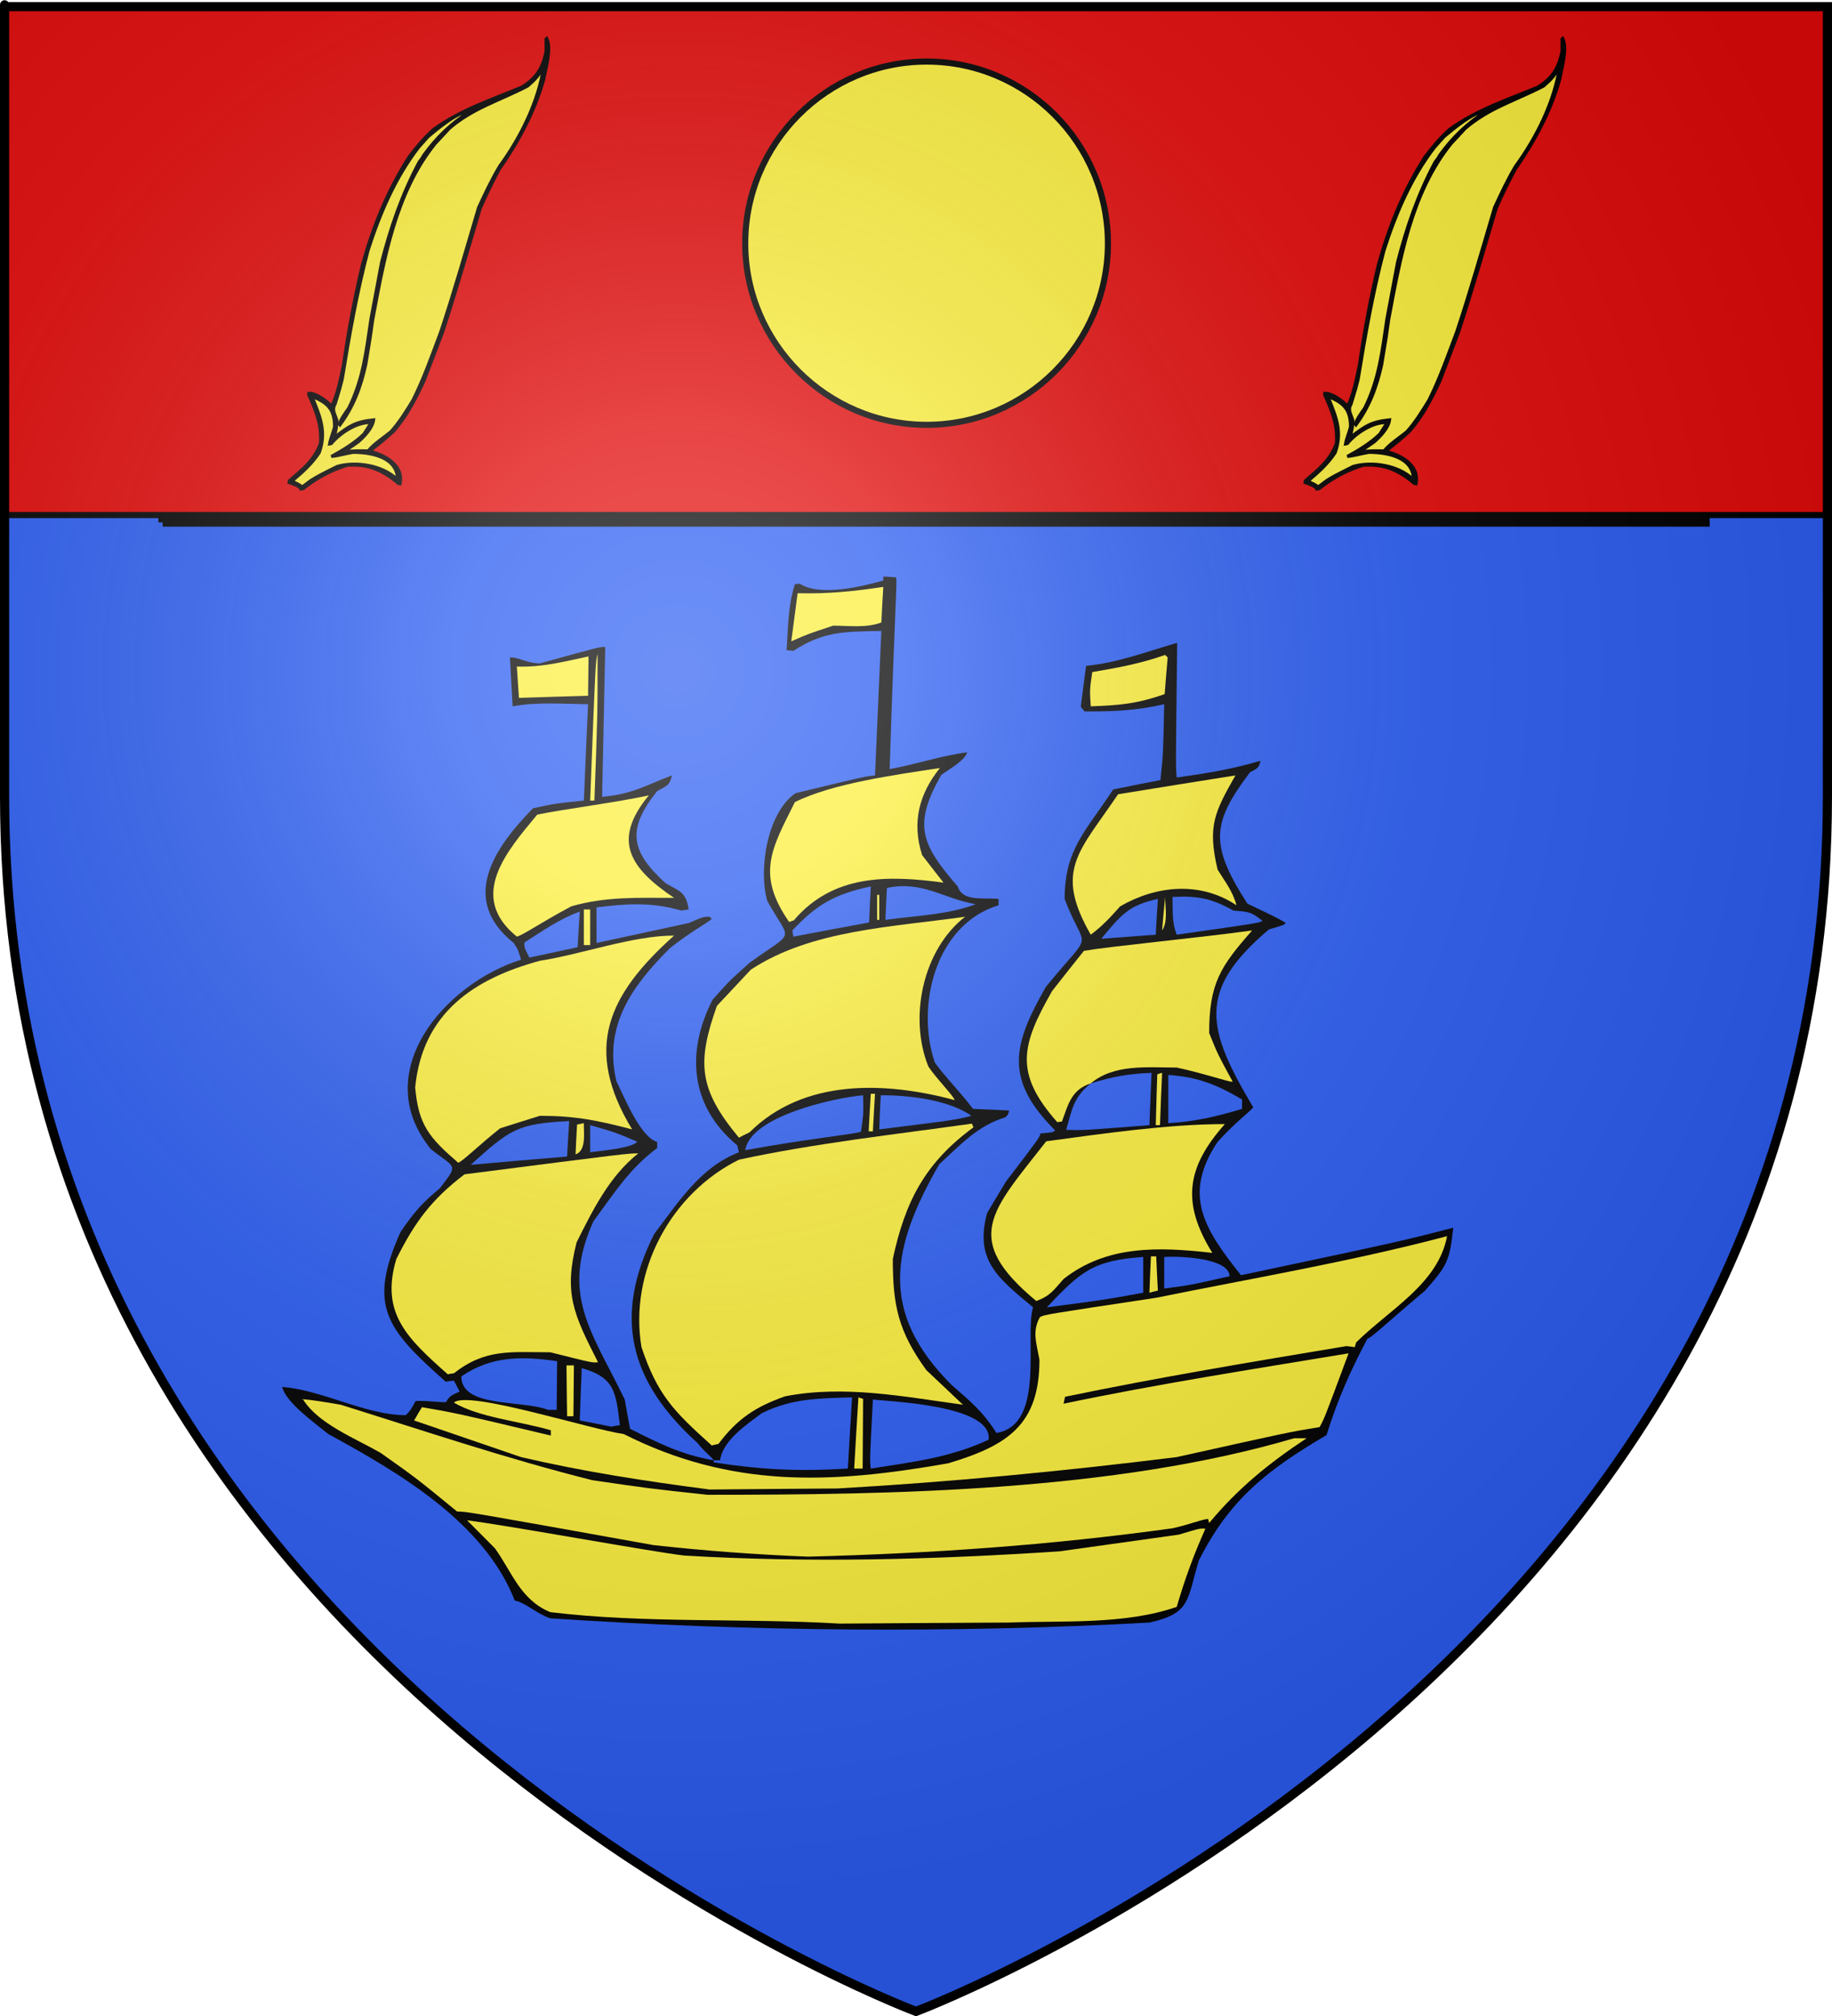
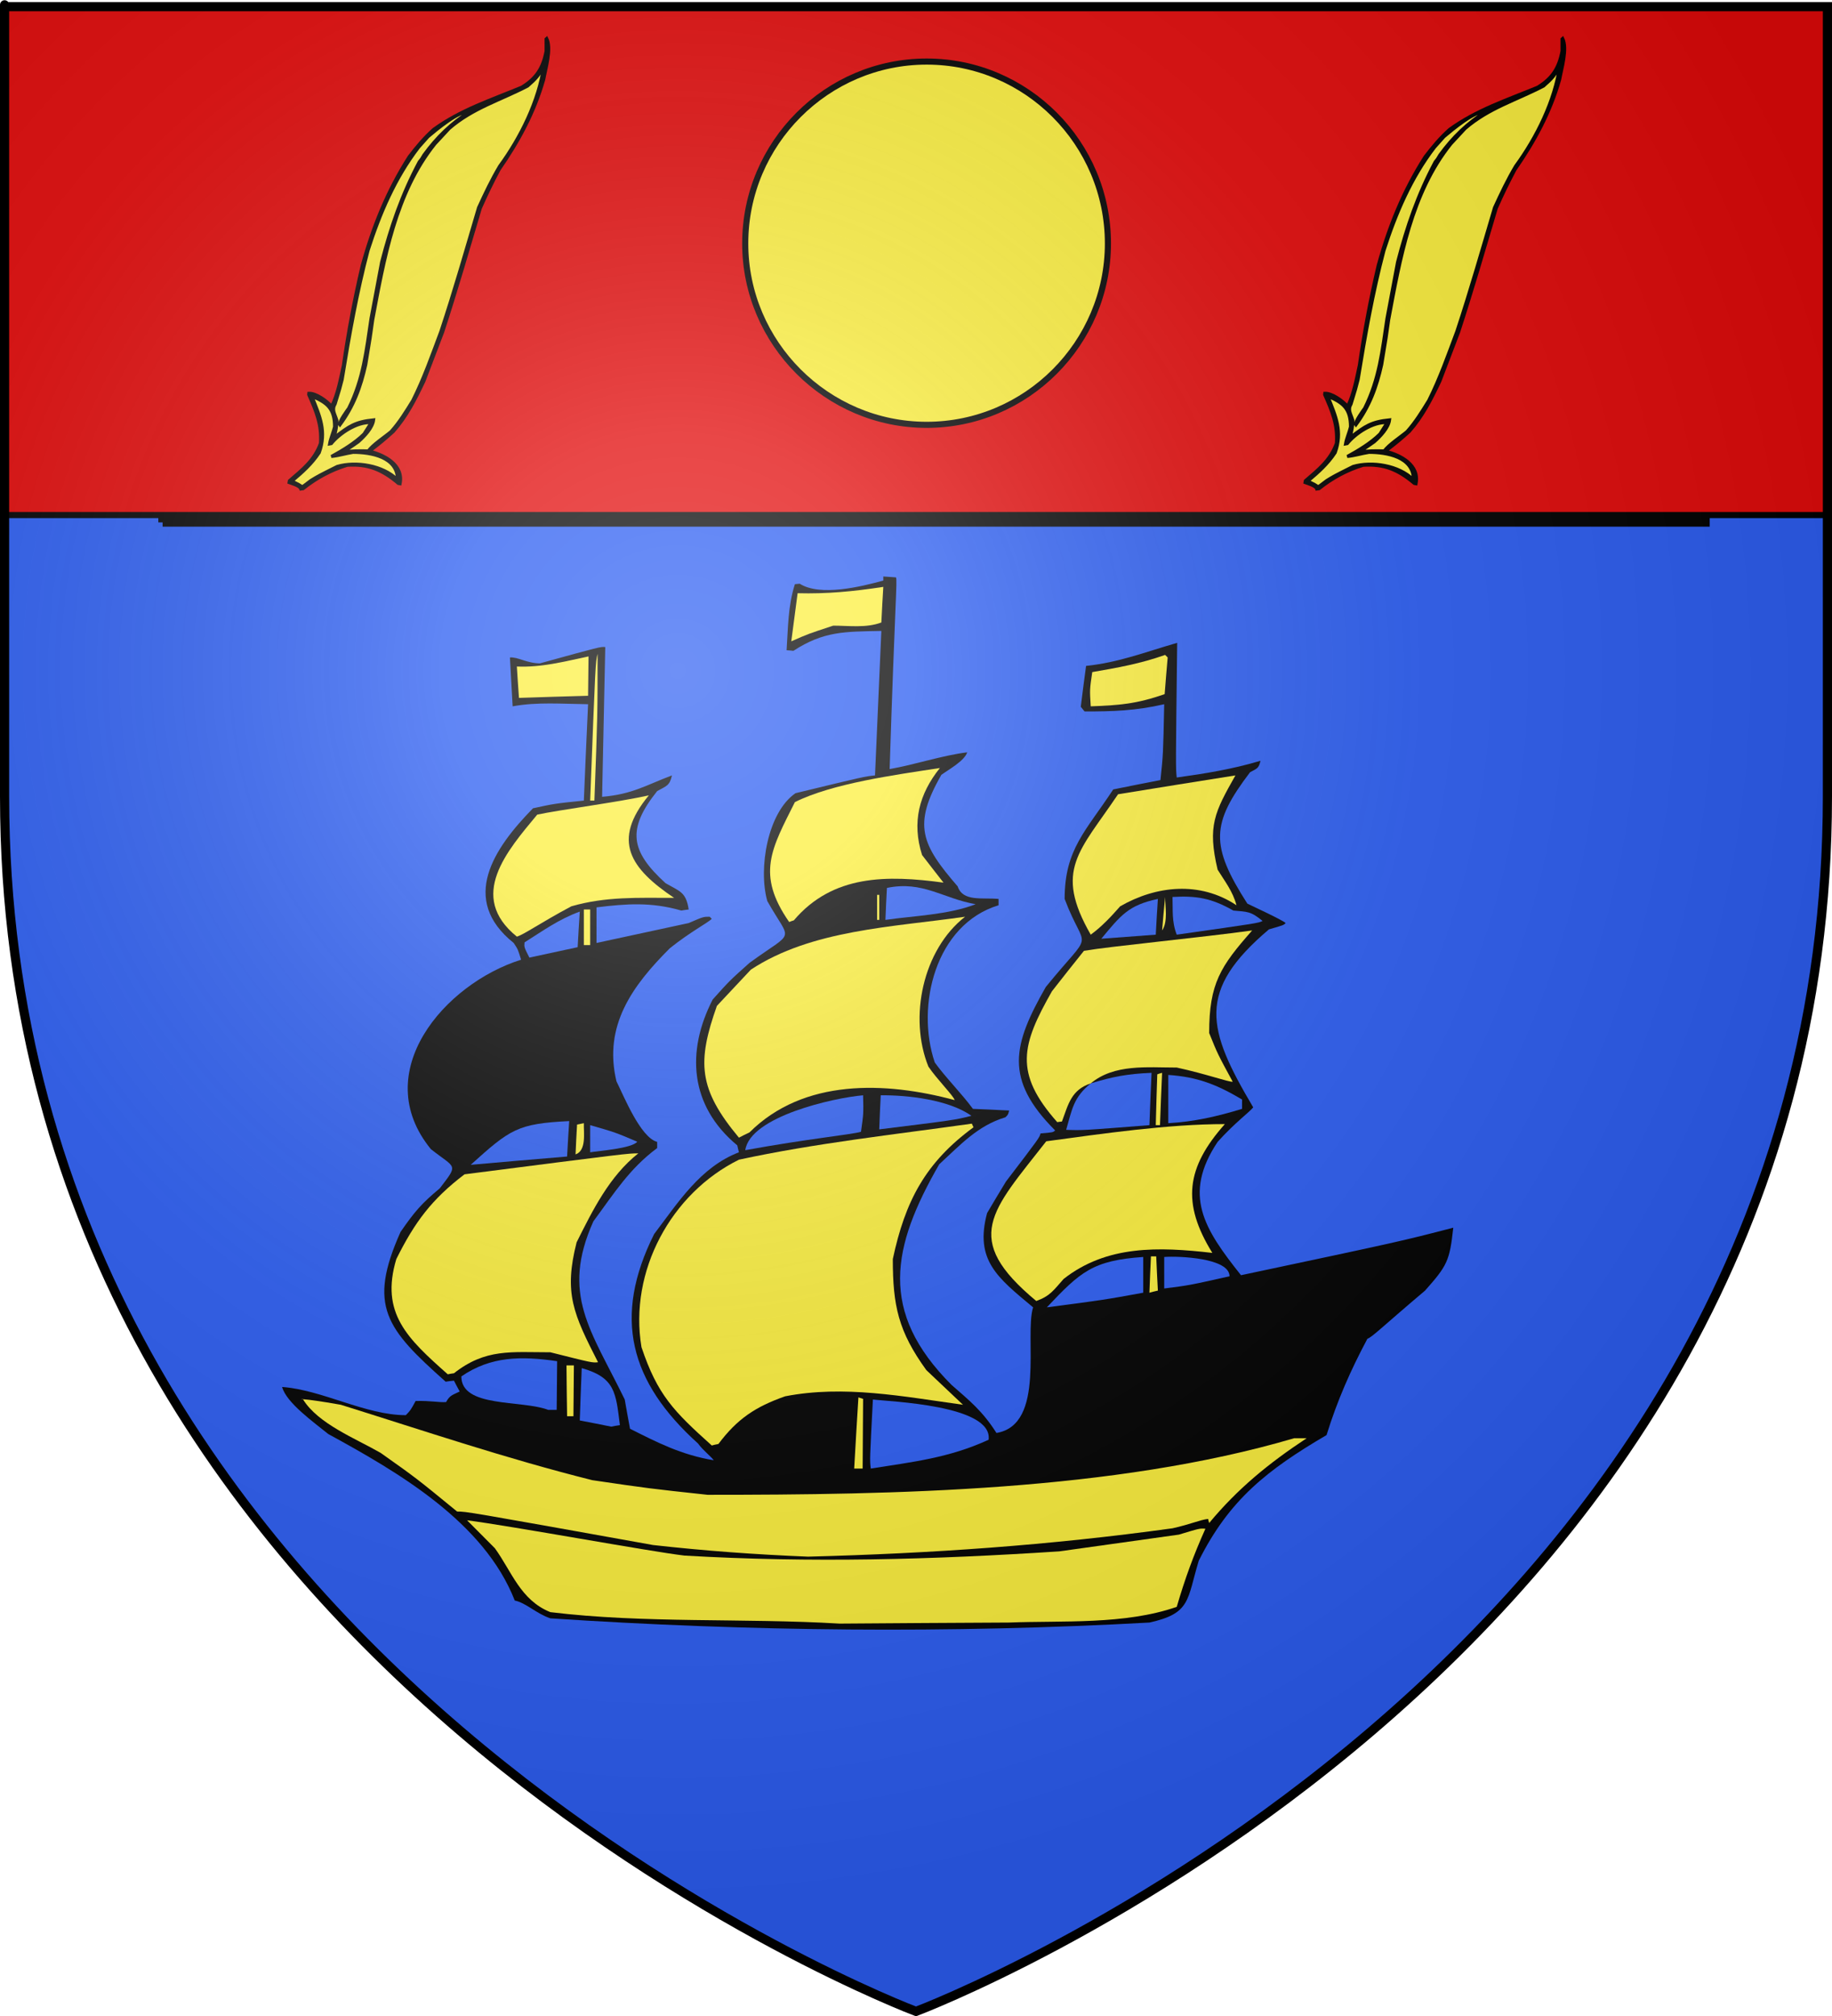
<svg xmlns="http://www.w3.org/2000/svg" xmlns:ns1="http://sodipodi.sourceforge.net/DTD/sodipodi-0.dtd" xmlns:ns2="http://www.inkscape.org/namespaces/inkscape" xmlns:xlink="http://www.w3.org/1999/xlink" height="660" width="600" version="1.0" id="svg2" ns1:version="0.32" ns2:version="0.44" ns1:docname="Blason_Vide_3D.svg" ns1:docbase="D:\Mes documents\Renaud-Notre Lapin" ns2:export-filename="/Users/olivier/Desktop/Blason Rouge/Blason_Vide_3D.png" ns2:export-xdpi="144" ns2:export-ydpi="144">
  <rect width="100%" height="100%" fill="#333333" stroke="none" />
  <ns1:namedview ns2:window-height="712" ns2:window-width="1024" ns2:pageshadow="2" ns2:pageopacity="0.0" guidetolerance="10.0" gridtolerance="10.0" objecttolerance="10.0" borderopacity="1.0" bordercolor="#666666" pagecolor="#ffffff" id="base" showgrid="false" height="660px" ns2:zoom="0.44547727" ns2:cx="396.46229" ns2:cy="478.04383" ns2:window-x="-4" ns2:window-y="-4" ns2:current-layer="layer3" />
  <desc id="desc4">Flag of Canton of Valais (Wallis)</desc>
  <defs id="defs6">
    <linearGradient id="linearGradient2893">
      <stop style="stop-color:white;stop-opacity:0.314;" offset="0" id="stop2895" />
      <stop id="stop2897" offset="0.19" style="stop-color:white;stop-opacity:0.251;" />
      <stop style="stop-color:#6b6b6b;stop-opacity:0.125;" offset="0.6" id="stop2901" />
      <stop style="stop-color:black;stop-opacity:0.125;" offset="1" id="stop2899" />
    </linearGradient>
    <linearGradient id="linearGradient2885">
      <stop id="stop2887" offset="0" style="stop-color:white;stop-opacity:1;" />
      <stop style="stop-color:white;stop-opacity:1;" offset="0.229" id="stop2891" />
      <stop id="stop2889" offset="1" style="stop-color:black;stop-opacity:1;" />
    </linearGradient>
    <linearGradient id="linearGradient2955">
      <stop id="stop2867" offset="0" style="stop-color:#fd0000;stop-opacity:1;" />
      <stop style="stop-color:#e77275;stop-opacity:0.659;" offset="0.5" id="stop2873" />
      <stop style="stop-color:black;stop-opacity:0.323;" offset="1" id="stop2959" />
    </linearGradient>
    <radialGradient ns2:collect="always" xlink:href="#linearGradient2955" id="radialGradient2961" cx="225.524" cy="218.901" fx="225.524" fy="218.901" r="300" gradientTransform="matrix(-4.167939e-4,2.183,-1.884,-3.599562e-4,615.597,-289.121)" gradientUnits="userSpaceOnUse" />
    <polygon id="star" transform="scale(53,53)" points="0,-1 0.588,0.809 -0.951,-0.309 0.951,-0.309 -0.588,0.809 0,-1 " />
    <clipPath id="clip">
      <path d="M 0,-200 L 0,600 L 300,600 L 300,-200 L 0,-200 z " id="path10" />
    </clipPath>
    <radialGradient ns2:collect="always" xlink:href="#linearGradient2955" id="radialGradient1911" gradientUnits="userSpaceOnUse" gradientTransform="matrix(-4.167939e-4,2.183,-1.884,-3.599562e-4,615.597,-289.121)" cx="225.524" cy="218.901" fx="225.524" fy="218.901" r="300" />
    <radialGradient ns2:collect="always" xlink:href="#linearGradient2955" id="radialGradient2865" gradientUnits="userSpaceOnUse" gradientTransform="matrix(0,1.749,-1.593,-1.049767e-7,551.788,-191.29)" cx="225.524" cy="218.901" fx="225.524" fy="218.901" r="300" />
    <radialGradient ns2:collect="always" xlink:href="#linearGradient2955" id="radialGradient2871" gradientUnits="userSpaceOnUse" gradientTransform="matrix(0,1.386,-1.323,-5.741131e-8,-158.082,-109.541)" cx="225.524" cy="218.901" fx="225.524" fy="218.901" r="300" />
    <radialGradient ns2:collect="always" xlink:href="#linearGradient2893" id="radialGradient3163" gradientUnits="userSpaceOnUse" gradientTransform="matrix(1.353,0,0,1.349,-77.629,-85.747)" cx="221.445" cy="226.331" fx="221.445" fy="226.331" r="300" />
  </defs>
  <g ns2:groupmode="layer" id="layer3" ns2:label="Fond écu" style="display:inline">
    <path d="M 300.000,658.500 C 300.000,658.500 598.500,546.180 598.500,260.728 C 598.500,-24.723 598.500,2.176 598.500,2.176 L 1.500,2.176 L 1.500,260.728 C 1.500,546.180 300.000,658.500 300.000,658.500 z" style="fill:#2b5df2" id="path2855" />
  </g>
  <g ns2:groupmode="layer" id="layer4" ns2:label="Meubles" ns1:insensitive="true">
    <g id="g3">
      <path d="M 233.757,478.065 C 232.769,476.682 230.348,474.954 228.619,472.584 C 206.236,452.390 200.604,431.258 214.241,404.002 C 222.047,393.733 229.360,382.080 242.008,377.241 C 241.811,376.452 241.613,375.711 241.465,374.970 C 225.803,361.985 224.715,344.160 233.412,327.224 C 238.945,321.053 238.945,321.053 245.468,315.227 C 260.636,304.167 259.153,308.956 251.297,294.984 C 248.284,284.269 251.445,265.902 260.537,259.680 C 283.166,254.200 283.166,254.200 286.575,253.854 C 287.267,238.054 287.959,222.304 288.650,206.553 C 276.595,206.800 269.826,206.602 259.845,213.070 C 259.104,212.972 258.363,212.922 257.621,212.873 C 258.116,205.418 258.066,198.307 260.339,191.247 C 260.833,191.197 261.376,191.148 261.920,191.098 C 268.590,195.345 281.980,192.087 289.293,190.062 C 289.293,189.617 289.293,189.173 289.293,188.729 C 290.677,188.827 292.059,188.926 293.443,189.024 C 293.937,189.864 293.097,197.616 291.368,251.780 C 299.668,250.348 308.414,247.337 316.764,246.300 C 315.925,249.065 310.637,251.978 308.316,253.656 C 298.878,270.098 301.743,276.418 313.652,290.194 C 315.332,295.279 321.705,293.798 327.041,294.292 C 327.041,294.984 327.041,295.674 327.041,296.366 C 306.339,302.636 299.867,329.348 306.141,347.814 C 309.550,352.603 315.035,358.084 318.642,363.022 C 322.595,363.169 326.547,363.367 330.500,363.565 C 330.154,364.947 330.154,364.947 329.265,365.786 C 320.174,368.502 314.491,374.872 307.624,381.142 C 292.010,408.248 287.662,429.430 311.626,453.378 C 317.604,458.611 321.804,461.968 326.350,469.128 C 342.655,466.412 335.392,437.331 338.356,427.999 C 326.744,418.321 319.136,412.594 323.286,397.140 C 325.312,393.683 327.387,390.227 329.462,386.820 C 340.432,372.452 340.432,372.452 340.777,371.070 C 344.878,370.724 344.878,370.724 345.570,370.082 C 328.721,353.245 331.785,341.938 342.507,323.126 C 358.712,303.229 355.599,312.610 348.682,294.292 C 348.682,277.949 355.699,272.024 364.592,258.447 C 369.731,257.409 374.870,256.373 380.058,255.384 C 380.946,246.991 380.946,246.991 381.292,230.550 C 371.756,232.722 364.493,232.919 355.205,232.919 C 354.760,232.376 354.364,231.882 353.969,231.388 C 354.513,226.896 355.106,222.452 355.699,218.008 C 366.519,216.873 375.067,213.466 385.541,210.453 C 385.048,251.435 385.048,251.435 385.394,254.545 C 394.682,253.262 403.576,251.830 412.815,249.065 C 412.273,251.583 411.679,251.583 409.406,252.817 C 396.659,269.604 396.263,276.715 408.516,295.823 C 409.802,296.464 420.079,301.204 421.066,302.192 C 420.375,302.883 420.375,302.883 415.583,304.265 C 391.816,324.411 395.176,336.804 410.444,362.528 C 409.060,364.256 404.613,367.367 398.783,373.834 C 387.221,391.214 394.336,402.275 406.441,417.482 C 458.815,406.373 458.815,406.373 475.960,401.929 C 474.775,412.890 473.934,414.371 466.720,422.518 C 453.331,433.824 449.230,437.923 447.846,438.268 C 442.313,448.637 437.965,458.513 434.456,469.819 C 414.990,481.225 402.588,491.001 392.608,510.949 C 388.704,523.786 390.087,528.180 376.450,531.191 C 311.379,534.796 244.824,534.105 180.248,529.810 C 175.652,528.279 172.342,524.773 168.587,523.983 C 158.507,498.210 130.295,481.916 107.517,469.474 C 102.773,465.622 93.781,459.253 92.398,454.069 C 105.541,455.006 119.671,463.301 132.914,463.301 C 134.445,461.721 134.445,461.721 136.125,458.661 C 141.115,458.513 143.882,459.203 146.106,459.006 C 147.341,456.735 148.181,456.735 150.553,455.550 C 149.910,454.365 149.267,453.179 148.675,451.995 C 147.735,452.094 146.847,452.192 145.957,452.341 C 126.490,435.010 120.315,427.603 131.184,403.312 C 135.829,396.597 138.052,394.029 144.031,389.042 C 150.256,380.895 149.317,382.673 141.115,376.205 C 120.610,351.122 145.513,322.090 170.662,314.190 C 169.624,310.783 169.624,310.783 168.241,308.709 C 150.454,294.490 161.670,277.752 174.565,264.618 C 181.630,263.087 181.630,263.087 191.216,262.099 C 191.660,251.583 192.105,241.066 192.599,230.550 C 184.199,230.451 175.850,229.759 167.895,231.240 C 167.598,225.908 167.302,220.575 167.006,215.243 C 169.525,214.996 172.588,217.168 176.838,217.168 C 196.700,211.689 196.700,211.689 198.232,211.836 C 197.887,228.179 197.540,244.522 197.195,260.865 C 207.174,260.026 211.622,257.014 220.071,253.854 C 219.330,257.261 218.243,257.310 215.229,258.989 C 205.248,271.480 206.434,278.640 217.996,289.157 C 222.740,291.873 224.666,292.021 225.556,297.748 C 224.715,297.847 223.925,297.946 223.134,298.094 C 213.154,295.230 205.101,295.872 195.367,297.056 C 195.367,300.908 195.367,304.809 195.367,308.709 C 205.396,306.537 215.476,304.365 225.556,302.192 C 230.348,300.118 230.348,300.118 232.423,300.118 C 232.621,300.315 232.868,300.562 233.115,300.810 C 231.731,302.192 226.247,304.957 219.379,310.437 C 207.174,322.633 197.540,335.717 201.888,353.987 C 204.260,358.726 209.744,372.402 215.229,373.834 C 215.229,374.476 215.229,375.168 215.229,375.860 C 206.088,382.623 201.098,390.720 194.329,399.855 C 183.607,423.802 193.489,435.356 204.606,458.167 C 205.149,461.326 205.742,464.536 206.335,467.745 C 215.279,472.239 223.085,476.287 233.757,478.065 z" style="fill:#000000" id="path4" />
      <path d="M 274.965,531.537 C 243.244,529.661 211.177,531.537 180.248,527.785 C 170.415,523.835 167.598,514.453 162.064,506.851 C 159.001,503.788 155.988,500.728 152.974,497.716 C 167.895,499.642 212.511,507.887 224.172,509.270 C 265.725,511.689 305.301,510.602 346.953,507.887 C 359.997,506.060 373.041,504.233 386.085,502.407 C 392.953,500.333 392.953,500.333 394.781,500.481 C 390.927,509.072 388.111,516.774 385.394,526.057 C 368.348,531.982 347.941,530.501 330.500,531.191 C 311.971,531.290 293.443,531.389 274.965,531.537 z" style="fill:#fcef3c" id="path5" />
      <path d="M 264.638,509.616 C 247.344,508.924 230.645,507.690 213.895,505.813 C 152.825,494.852 152.825,494.852 149.712,494.852 C 136.323,483.891 136.323,483.891 124.662,475.645 C 116.312,470.856 104.256,466.165 99.266,458.167 C 97.882,458.167 97.882,457.475 111.618,459.894 C 139.139,468.486 165.622,477.472 193.983,484.582 C 212.511,487.297 212.511,487.297 231.731,489.371 C 292.504,489.371 364.741,488.236 423.833,470.856 C 425.168,470.856 426.551,470.856 427.934,470.856 C 415.583,479.002 405.404,487.297 396.016,498.604 C 395.868,498.160 395.769,497.716 395.671,497.271 C 392.953,497.568 390.186,498.950 384.010,500.333 C 343.593,505.912 305.005,508.578 264.638,509.616 z" style="fill:#fcef3c" id="path6" />
-       <path d="M 232.423,487.643 C 211.177,484.878 191.019,481.768 170.662,477.028 C 158.952,473.029 147.291,469.029 135.631,465.030 C 136.471,463.548 137.310,462.117 138.200,460.685 C 149.367,462.611 149.367,462.611 180.395,469.967 C 180.395,469.375 180.395,468.782 180.395,468.239 C 170.070,465.228 157.025,464.091 148.675,459.203 C 152.924,454.957 193.242,467.942 204.260,469.474 C 239.538,487.248 272.000,485.866 310.589,479.052 C 330.006,473.226 340.432,466.462 340.432,445.132 C 339.393,439.405 338.010,435.898 340.579,431.208 C 342.160,430.369 342.160,430.369 378.526,424.888 C 410.197,418.470 442.362,413.038 473.934,404.694 C 471.019,420.297 455.110,428.640 444.190,439.454 C 443.992,439.947 443.844,440.491 443.696,441.033 C 442.757,440.886 441.868,440.786 440.978,440.688 C 410.148,445.823 379.217,450.958 348.831,457.278 C 348.633,458.019 348.485,458.759 348.337,459.549 C 379.118,453.081 410.444,448.242 441.669,443.058 C 433.764,464.338 433.764,464.338 432.184,467.203 C 422.451,468.782 422.451,468.782 385.394,477.028 C 347.991,481.669 311.477,485.175 274.272,487.297 C 260.290,487.397 246.356,487.496 232.423,487.643 z" style="fill:#fcef3c" id="path7" />
-       <path d="M 233.757,478.065 C 234.449,478.065 235.141,478.065 235.832,478.065 C 236.722,471.547 244.577,466.314 249.568,462.611 C 259.548,457.772 267.899,457.821 279.065,457.475 C 278.571,465.228 278.127,472.979 277.682,480.781 C 261.575,481.768 249.320,481.175 233.757,478.755 C 233.757,478.509 233.757,478.262 233.757,478.065 z" style="fill:#2b5df2" id="path8" />
      <path d="M 279.756,480.781 C 280.202,472.979 280.647,465.228 281.140,457.475 C 281.634,457.623 282.128,457.772 282.672,457.969 C 282.623,465.572 282.573,473.177 282.524,480.781 C 281.585,480.781 280.647,480.781 279.756,480.781 z" style="fill:#fcef3c" id="path9" />
      <path d="M 285.192,480.781 C 284.846,478.065 284.846,478.065 285.883,458.167 C 291.121,458.857 325.263,459.944 323.780,471.350 C 310.786,477.324 298.878,478.608 285.192,480.781 z" style="fill:#2b5df2" id="path10" />
      <path d="M 233.115,473.226 C 220.615,462.018 215.328,456.636 210.091,441.033 C 205.940,416.148 219.823,390.622 242.008,379.661 C 266.861,374.279 292.653,371.465 318.296,367.860 C 318.444,368.255 318.642,368.651 318.839,369.045 C 303.078,380.599 296.457,393.189 292.405,412.198 C 292.405,427.505 294.234,435.898 303.375,448.538 C 307.376,452.292 311.379,456.093 315.381,459.894 C 295.766,457.179 276.397,453.378 257.127,457.129 C 247.443,460.537 241.465,464.487 235.289,472.733 C 234.547,472.880 233.806,473.029 233.115,473.226 z" style="fill:#fcef3c" id="path11" />
      <path d="M 200.159,467.055 C 196.700,466.363 193.291,465.671 189.881,465.030 C 190.080,459.302 190.278,453.575 190.525,447.897 C 201.543,451.007 201.691,456.043 203.025,466.561 C 202.037,466.709 201.098,466.856 200.159,467.055 z" style="fill:#2b5df2" id="path12" />
      <path d="M 185.731,463.647 C 185.633,458.068 185.584,452.539 185.534,447.008 C 186.324,447.008 187.115,447.008 187.955,447.008 C 187.906,452.539 187.856,458.068 187.807,463.647 C 187.115,463.647 186.423,463.647 185.731,463.647 z" style="fill:#fcef3c" id="path13" />
      <path d="M 179.556,461.573 C 170.761,458.216 151.096,460.981 151.096,450.612 C 160.731,443.996 170.662,443.897 182.470,445.626 C 182.420,450.908 182.372,456.242 182.322,461.573 C 181.383,461.573 180.445,461.573 179.556,461.573 z" style="fill:#2b5df2" id="path14" />
      <path d="M 146.649,449.921 C 133.457,438.219 124.464,429.924 129.800,412.198 C 135.829,400.102 141.362,392.647 152.133,384.450 C 205.643,377.587 205.643,377.587 209.052,377.587 C 199.615,385.042 194.131,396.152 188.844,406.718 C 184.595,423.407 187.807,430.172 195.861,445.970 C 193.983,446.169 193.983,446.169 180.248,442.712 C 167.400,442.712 159.051,441.429 148.675,449.575 C 147.983,449.674 147.291,449.773 146.649,449.921 z" style="fill:#fcef3c" id="path15" />
      <path d="M 342.852,427.999 C 353.870,416.346 357.873,412.643 374.424,411.508 C 374.424,415.408 374.424,419.309 374.424,423.210 C 361.381,425.579 361.381,425.579 342.852,427.999 z" style="fill:#2b5df2" id="path16" />
      <path d="M 339.393,425.925 C 314.639,405.385 324.769,396.547 342.655,373.637 C 360.887,371.169 382.478,368.008 401.155,368.008 C 388.506,382.228 386.925,393.831 397.053,410.174 C 379.464,408.150 362.468,407.607 348.337,418.716 C 345.076,422.371 343.939,424.296 339.393,425.925 z" style="fill:#fcef3c" id="path17" />
      <path d="M 376.450,423.210 C 376.598,419.210 376.747,415.260 376.944,411.311 C 377.488,411.311 378.081,411.311 378.674,411.311 C 378.822,415.013 379.020,418.766 379.217,422.518 C 378.279,422.715 377.339,422.962 376.450,423.210 z" style="fill:#fcef3c" id="path18" />
      <path d="M 381.292,421.827 C 381.292,418.371 381.292,414.915 381.292,411.508 C 386.035,411.162 402.687,411.804 402.687,417.827 C 389.494,420.790 389.494,420.790 381.292,421.827 z" style="fill:#2b5df2" id="path19" />
      <path d="M 154.159,381.340 C 167.104,369.687 169.426,367.860 186.423,367.021 C 186.177,370.823 185.930,374.723 185.731,378.624 C 175.208,379.513 164.683,380.401 154.159,381.340 z" style="fill:#2b5df2" id="path20" />
-       <path d="M 150.059,380.648 C 140.572,372.452 137.064,368.354 135.977,356.011 C 138.349,331.668 155.148,320.412 176.838,314.535 C 190.525,312.413 207.273,306.290 220.762,306.290 C 199.121,325.694 190.920,343.222 207.027,369.737 C 195.416,366.725 188.301,365.293 176.838,365.293 C 172.489,366.626 168.142,368.008 163.794,369.391 C 156.926,374.822 151.442,380.303 150.059,380.648 z" style="fill:#fcef3c" id="path21" />
      <path d="M 188.499,377.932 C 188.647,374.625 188.795,371.366 188.993,368.157 C 189.734,368.008 190.475,367.860 191.216,367.712 C 191.117,370.774 192.154,376.649 188.499,377.932 z" style="fill:#fcef3c" id="path22" />
      <path d="M 193.291,377.241 C 193.291,374.229 193.291,371.268 193.291,368.354 C 201.543,370.724 201.543,370.724 208.706,373.785 C 206.829,376.007 196.256,376.747 193.291,377.241 z" style="fill:#2b5df2" id="path23" />
      <path d="M 244.083,376.550 C 245.665,365.490 273.186,359.368 282.672,358.578 C 282.820,364.601 282.820,364.601 281.980,370.527 C 279.065,371.416 264.638,372.798 244.083,376.550 z" style="fill:#2b5df2" id="path24" />
      <path d="M 242.008,372.452 C 228.668,356.455 228.273,347.716 234.794,329.298 C 238.501,325.349 242.205,321.399 245.912,317.449 C 265.725,304.365 292.405,303.525 316.072,300.118 C 302.237,310.931 297.545,333.052 304.066,349.197 C 306.832,353.294 312.317,358.776 312.663,360.158 C 289.985,354.035 263.205,353.048 245.468,370.724 C 244.281,371.268 243.145,371.859 242.008,372.452 z" style="fill:#fcef3c" id="path25" />
-       <path d="M 284.500,370.378 C 284.697,366.280 284.945,362.182 285.192,358.084 C 285.636,358.084 286.082,358.084 286.575,358.084 C 286.329,362.182 286.082,366.280 285.883,370.378 C 285.390,370.378 284.945,370.378 284.500,370.378 z" style="fill:#fcef3c" id="path26" />
      <path d="M 357.230,354.677 C 364.542,352.455 369.187,351.567 377.142,351.221 C 376.895,356.899 376.648,362.627 376.450,368.354 C 354.513,370.082 354.513,370.082 349.177,369.884 C 351.153,363.071 351.548,359.318 357.230,354.677 z" style="fill:#2b5df2" id="path27" />
      <path d="M 287.959,369.737 C 288.108,365.984 288.255,362.281 288.453,358.578 C 297.198,358.479 310.736,360.010 318.148,365.293 C 312.663,366.675 312.663,366.675 287.959,369.737 z" style="fill:#2b5df2" id="path28" />
      <path d="M 378.526,368.354 C 378.674,362.775 378.822,357.245 379.020,351.715 C 379.513,351.517 380.058,351.369 380.601,351.221 C 380.353,356.899 380.106,362.627 379.909,368.354 C 379.414,368.354 378.970,368.354 378.526,368.354 z" style="fill:#fcef3c" id="path29" />
      <path d="M 357.230,354.677 C 350.856,356.800 349.918,361.442 347.793,367.169 C 347.249,367.219 346.755,367.268 346.261,367.367 C 331.932,351.221 334.601,341.988 344.532,324.510 C 347.991,320.066 351.498,315.671 355.007,311.277 C 364.098,309.747 392.953,306.982 410.098,304.611 C 399.723,316.362 396.016,321.942 396.016,338.186 C 398.783,345.049 398.783,345.049 403.724,354.134 C 402.539,354.332 394.979,351.567 385.394,349.493 C 375.709,349.493 364.938,348.258 357.230,354.677 z" style="fill:#fcef3c" id="path30" />
      <path d="M 382.627,367.712 C 382.627,362.429 382.627,357.145 382.627,351.913 C 392.063,352.554 398.388,354.973 406.787,359.960 C 406.787,360.948 406.787,361.985 406.787,363.022 C 398.338,365.589 391.076,367.219 382.627,367.712 z" style="fill:#2b5df2" id="path31" />
      <path d="M 173.380,313.499 C 171.650,310.092 171.650,310.092 171.798,308.512 C 177.925,304.661 182.965,300.958 189.881,298.440 C 189.634,302.291 189.388,306.191 189.190,310.092 C 183.904,311.227 178.617,312.363 173.380,313.499 z" style="fill:#2b5df2" id="path32" />
      <path d="M 191.216,309.401 C 191.216,305.549 191.216,301.648 191.216,297.748 C 191.907,297.748 192.599,297.748 193.291,297.748 C 193.291,301.599 193.291,305.499 193.291,309.401 C 192.599,309.401 191.907,309.401 191.216,309.401 z" style="fill:#fcef3c" id="path33" />
      <path d="M 360.688,307.327 C 367.063,299.674 369.483,296.366 379.217,294.292 C 378.970,298.193 378.723,302.093 378.526,305.993 C 372.547,306.438 366.617,306.883 360.688,307.327 z" style="fill:#2b5df2" id="path34" />
      <path d="M 169.278,306.636 C 152.974,293.452 166.067,278.591 175.949,266.692 C 183.014,265.162 203.569,262.445 212.511,260.372 C 200.159,275.283 206.483,284.317 220.762,293.946 C 208.855,293.946 198.430,293.452 187.115,296.711 C 176.838,302.192 171.650,305.944 169.278,306.636 z" style="fill:#fcef3c" id="path35" />
-       <path d="M 259.845,306.636 C 259.697,305.944 259.598,305.253 259.499,304.611 C 267.454,296.168 273.186,292.761 285.192,290.194 C 284.995,294.095 284.797,298.044 284.648,301.994 C 276.397,303.525 268.097,305.056 259.845,306.636 z" style="fill:#2b5df2" id="path36" />
      <path d="M 357.230,305.993 C 345.027,284.763 353.623,278.739 366.173,260.026 C 378.970,257.952 391.767,255.879 404.613,253.854 C 397.845,265.852 395.374,270.346 398.783,284.713 C 400.957,288.268 403.773,291.774 404.959,296.366 C 392.953,288.368 378.624,289.947 366.864,296.711 C 363.900,300.068 360.887,303.328 357.230,305.993 z" style="fill:#fcef3c" id="path37" />
      <path d="M 385.394,305.993 C 383.713,301.698 384.158,297.847 384.010,293.650 C 391.816,293.205 396.707,293.996 403.921,298.094 C 408.516,298.538 409.555,298.242 413.507,301.500 C 412.173,302.192 412.173,302.192 385.394,305.993 z" style="fill:#2b5df2" id="path38" />
      <path d="M 380.601,304.611 C 380.897,300.958 381.243,297.303 381.589,293.650 C 381.589,296.711 382.577,301.797 380.601,304.611 z" style="fill:#fcef3c" id="path39" />
      <path d="M 258.462,301.846 C 247.541,286.145 252.730,277.801 260.339,262.594 C 272.642,256.471 292.950,253.706 307.821,251.435 C 301.003,259.927 298.582,269.210 301.990,279.923 C 304.313,282.936 306.635,285.948 309.007,288.959 C 290.528,286.442 272.741,286.294 259.994,301.303 C 259.450,301.451 258.956,301.648 258.462,301.846 z" style="fill:#fcef3c" id="path40" />
      <path d="M 287.267,301.155 C 287.267,298.440 287.267,295.723 287.267,292.959 C 287.464,292.959 287.712,292.959 287.959,292.959 C 287.959,295.674 287.959,298.390 287.959,301.155 C 287.761,301.155 287.514,301.155 287.267,301.155 z" style="fill:#fcef3c" id="path41" />
      <path d="M 289.985,301.155 C 290.133,297.649 290.281,294.144 290.479,290.688 C 302.189,288.268 308.661,294.095 319.531,296.020 C 310.539,299.526 299.125,299.821 289.985,301.155 z" style="fill:#2b5df2" id="path42" />
      <path d="M 193.291,262.099 C 195.021,216.823 195.021,216.823 195.712,214.058 C 195.712,233.956 195.712,233.956 194.674,262.099 C 194.180,262.099 193.736,262.099 193.291,262.099 z" style="fill:#fcef3c" id="path43" />
      <path d="M 357.230,231.240 C 356.884,225.760 356.884,225.760 357.724,220.032 C 365.729,218.650 373.584,217.267 381.589,214.403 C 381.836,214.650 382.132,214.947 382.429,215.243 C 382.083,219.242 381.737,223.242 381.440,227.240 C 372.152,230.500 366.420,230.895 357.230,231.240 z" style="fill:#fcef3c" id="path44" />
      <path d="M 169.970,228.476 C 169.723,225.019 169.476,221.612 169.278,218.205 C 177.331,218.551 184.595,216.626 192.748,214.897 C 192.698,219.193 192.648,223.489 192.599,227.784 C 185.040,227.982 177.480,228.229 169.970,228.476 z" style="fill:#fcef3c" id="path45" />
      <path d="M 259.153,209.959 C 259.845,204.677 260.537,199.443 261.229,194.209 C 270.863,194.456 279.262,193.666 289.293,192.135 C 289.046,195.986 288.848,199.887 288.650,203.788 C 283.710,205.665 277.880,204.825 272.889,204.825 C 264.638,207.541 264.638,207.541 259.153,209.959 z" style="fill:#fcef3c" id="path46" />
    </g>
    <g id="g4">
      <path d="M 54.250,3.421 L 54.250,171.421 L 558.950,171.421 L 558.950,3.421 L 54.250,3.421 z" style="fill:#000000;stroke:black;stroke-width:2" id="path47" />
    </g>
    <g id="g5">
      <path d="M 52.850,2.021 L 52.850,170.021 L 557.550,170.021 L 557.550,2.021 L 52.850,2.021 z" style="fill:#000000;stroke:black;stroke-width:2" id="path48" />
    </g>
    <g id="g6">
      <path d="M -29.556,0.621 L -29.556,168.621 L 626.195,168.621 L 626.195,0.621 L -29.556,0.621 z" style="fill:#e20909;stroke:black;stroke-width:2" id="path49" />
    </g>
    <g id="g7">
      <path d="M 98.513,160.088 C 98.194,159.011 95.395,158.251 94.660,157.975 C 94.689,157.781 94.716,157.588 94.758,157.409 C 99.040,153.720 102.975,150.652 104.956,145.126 C 105.399,139.047 103.460,134.544 101.105,129.197 C 101.118,129.045 101.132,128.893 101.145,128.755 C 103.405,128.617 107.007,131.131 108.615,133.038 C 110.651,128.852 111.483,124.085 112.467,119.609 C 114.046,108.584 116.083,97.752 118.619,86.990 C 122.152,74.155 126.877,62.453 134.013,51.290 C 136.521,48.016 138.932,45.115 142.008,42.366 C 150.738,35.996 160.811,32.695 170.871,28.550 C 175.610,25.635 177.786,22.319 178.853,16.751 C 178.853,15.412 178.853,14.072 178.853,12.731 C 178.908,12.662 178.977,12.593 179.047,12.538 C 180.751,15.867 178.687,22.554 178.091,25.967 C 175.043,36.770 169.833,46.330 163.459,55.518 C 161.213,59.690 159.232,63.835 157.306,68.174 C 153.301,81.658 149.380,95.224 144.987,108.667 C 142.937,114.041 140.886,119.415 138.835,124.789 C 136.009,130.744 133.210,136.312 128.817,141.286 C 125.255,144.449 125.255,144.449 121.418,147.433 C 121.418,147.557 121.418,147.682 121.418,147.807 C 126.032,149.022 132.267,152.214 131.034,158.362 C 130.840,158.320 130.646,158.293 130.452,158.265 C 125.215,153.830 120.531,151.868 113.714,152.324 C 108.379,153.941 103.584,156.565 99.275,159.991 C 99.012,160.020 98.763,160.047 98.513,160.088 z" style="fill:#000000;stroke:black;stroke-width:1" id="path50" />
      <path d="M 98.901,159.328 C 97.931,158.652 97.931,158.652 95.631,157.505 C 99.067,154.617 102.046,151.993 104.568,148.193 C 107.049,141.313 104.831,136.312 102.171,129.777 C 107.201,131.836 109.571,133.867 109.571,139.752 C 109.141,141.548 108.226,143.538 107.936,145.320 C 108.129,145.278 108.324,145.251 108.517,145.223 C 111.274,141.865 116.873,138.107 121.556,138.357 C 120.766,139.586 119.977,140.815 119.200,142.059 C 116.264,144.988 112.050,147.502 108.517,149.436 C 110.831,149.243 113.228,148.456 115.639,148.096 C 121.460,148.096 130.175,149.575 130.175,157.022 C 125.408,152.269 116.582,150.915 110.444,152.697 C 104.292,155.778 104.292,155.778 101.783,157.312 C 99.275,159.232 99.275,159.232 98.901,159.328 z" style="fill:#fcef3c;stroke:black;stroke-width:1" id="path51" />
      <path d="M 112.563,148.000 C 112.702,147.751 115.252,146.176 117.371,144.643 C 119.367,142.875 122.055,140.083 122.374,137.444 C 116.235,138.067 114.323,139.559 109.861,142.915 C 109.750,142.888 109.639,142.875 109.529,142.860 C 110.028,140.885 110.347,139.586 110.347,137.638 C 109.639,135.344 108.628,134.226 109.764,132.264 C 111.303,127.276 111.303,127.276 112.079,124.210 C 114.420,109.855 116.859,95.970 120.545,81.989 C 124.410,69.942 129.399,58.253 137.103,48.224 C 138.129,47.063 139.154,45.916 140.179,44.769 C 142.993,42.407 150.073,36.425 153.938,36.425 C 147.786,40.362 143.159,44.783 138.835,50.724 C 138.059,52.064 138.059,52.064 137.284,53.017 C 131.644,63.587 127.985,74.197 124.979,85.829 C 123.815,91.963 122.665,98.112 121.515,104.260 C 119.935,114.815 118.992,123.988 114.199,133.618 C 114.143,133.728 110.595,138.412 111.303,139.172 C 115.847,133.038 118.134,126.793 119.783,119.415 C 121.321,110.200 121.321,110.200 122.083,104.633 C 125.783,84.904 129.538,63.186 142.479,47.077 C 144.018,45.405 145.555,43.748 147.107,42.090 C 154.936,35.333 163.763,32.888 172.798,28.177 C 175.431,25.883 176.636,24.640 178.091,21.546 C 176.428,33.040 170.525,44.963 163.652,54.358 C 160.992,58.834 158.913,63.213 156.724,67.993 C 152.734,81.478 148.853,95.045 144.406,108.473 C 141.538,116.100 138.835,123.823 135.177,131.117 C 133.002,134.641 130.854,138.163 128.055,141.286 C 126.309,142.778 121.792,145.775 120.642,147.613 C 117.732,147.572 115.321,147.502 112.563,148.000 z" style="fill:#fcef3c;stroke:black;stroke-width:1" id="path52" />
    </g>
    <g id="g8">
      <path d="M 431.247,160.088 C 430.928,159.011 428.129,158.251 427.394,157.975 C 427.422,157.781 427.450,157.588 427.491,157.409 C 431.773,153.720 435.708,150.652 437.690,145.126 C 438.133,139.047 436.193,134.544 433.838,129.197 C 433.851,129.045 433.865,128.893 433.879,128.755 C 436.138,128.617 439.740,131.131 441.348,133.038 C 443.385,128.852 444.216,124.085 445.200,119.609 C 446.779,108.584 448.817,97.752 451.352,86.990 C 454.885,74.155 459.611,62.453 466.746,51.290 C 469.254,48.016 471.665,45.115 474.741,42.366 C 483.471,35.996 493.545,32.695 503.605,28.550 C 508.343,25.635 510.519,22.319 511.586,16.751 C 511.586,15.412 511.586,14.072 511.586,12.731 C 511.641,12.662 511.710,12.593 511.781,12.538 C 513.484,15.867 511.420,22.554 510.825,25.967 C 507.776,36.770 502.566,46.330 496.192,55.518 C 493.947,59.690 491.965,63.835 490.039,68.174 C 486.035,81.658 482.113,95.224 477.721,108.667 C 475.670,114.041 473.619,119.415 471.569,124.789 C 468.742,130.744 465.943,136.312 461.550,141.286 C 457.989,144.449 457.989,144.449 454.151,147.433 C 454.151,147.557 454.151,147.682 454.151,147.807 C 458.766,149.022 465.001,152.214 463.767,158.362 C 463.574,158.320 463.379,158.293 463.186,158.265 C 457.948,153.830 453.264,151.868 446.447,152.324 C 441.112,153.941 436.318,156.565 432.008,159.991 C 431.745,160.020 431.496,160.047 431.247,160.088 z" style="fill:#000000;stroke:black;stroke-width:1" id="path53" />
      <path d="M 431.634,159.328 C 430.664,158.652 430.664,158.652 428.364,157.505 C 431.800,154.617 434.780,151.993 437.302,148.193 C 439.782,141.313 437.565,136.312 434.904,129.777 C 439.934,131.836 442.304,133.867 442.304,139.752 C 441.875,141.548 440.959,143.538 440.669,145.320 C 440.863,145.278 441.057,145.251 441.250,145.223 C 444.008,141.865 449.606,138.107 454.290,138.357 C 453.500,139.586 452.710,140.815 451.934,142.059 C 448.997,144.988 444.784,147.502 441.250,149.436 C 443.565,149.243 445.962,148.456 448.373,148.096 C 454.193,148.096 462.909,149.575 462.909,157.022 C 458.141,152.269 449.316,150.915 443.177,152.697 C 437.025,155.778 437.025,155.778 434.516,157.312 C 432.008,159.232 432.008,159.232 431.634,159.328 z" style="fill:#fcef3c;stroke:black;stroke-width:1" id="path54" />
      <path d="M 445.297,148.000 C 445.435,147.751 447.985,146.176 450.105,144.643 C 452.100,142.875 454.789,140.083 455.107,137.444 C 448.968,138.067 447.056,139.559 442.594,142.915 C 442.484,142.888 442.373,142.875 442.263,142.860 C 442.761,140.885 443.080,139.586 443.080,137.638 C 442.373,135.344 441.361,134.226 442.498,132.264 C 444.036,127.276 444.036,127.276 444.812,124.210 C 447.153,109.855 449.593,95.970 453.278,81.989 C 457.144,69.942 462.133,58.253 469.837,48.224 C 470.862,47.063 471.887,45.916 472.913,44.769 C 475.726,42.407 482.807,36.425 486.672,36.425 C 480.520,40.362 475.892,44.783 471.569,50.724 C 470.793,52.064 470.793,52.064 470.017,53.017 C 464.377,63.587 460.719,74.197 457.712,85.829 C 456.548,91.963 455.398,98.112 454.248,104.260 C 452.669,114.815 451.726,123.988 446.932,133.618 C 446.876,133.728 443.329,138.412 444.036,139.172 C 448.581,133.038 450.867,126.793 452.516,119.415 C 454.054,110.200 454.054,110.200 454.816,104.633 C 458.516,84.904 462.271,63.186 475.213,47.077 C 476.751,45.405 478.289,43.748 479.841,42.090 C 487.670,35.333 496.496,32.888 505.531,28.177 C 508.164,25.883 509.370,24.640 510.825,21.546 C 509.161,33.040 503.258,44.963 496.385,54.358 C 493.725,58.834 491.647,63.213 489.457,67.993 C 485.467,81.478 481.587,95.045 477.139,108.473 C 474.271,116.100 471.569,123.823 467.910,131.117 C 465.735,134.641 463.587,138.163 460.789,141.286 C 459.043,142.778 454.525,145.775 453.375,147.613 C 450.465,147.572 448.054,147.502 445.297,148.000 z" style="fill:#fcef3c;stroke:black;stroke-width:1" id="path55" />
    </g>
    <g id="g9">
      <path d="M 303.490,20.154 C 336.216,20.154 362.856,46.880 362.856,79.699 C 362.856,112.358 336.216,139.084 303.490,139.084 C 270.817,139.084 244.070,112.358 244.070,79.699 C 244.070,46.880 270.817,20.154 303.490,20.154 z" style="fill:#fcef3c;stroke:black;stroke-width:2" id="path56" />
    </g>
    <g id="g11">
      <path d="M 300.000,658.500 C 300.000,658.500 598.500,546.180 598.500,260.728 C 598.500,-24.723 598.500,2.176 598.500,2.176 L 1.500,2.176 L 1.500,260.728 C 1.500,546.180 300.000,658.500 300.000,658.500 L 680.000,740.000 L -80.000,740.000 L -80.000,-80.000 L 680.000,-80.000 L 680.000,740.000 z" style="fill:#ffffff" id="path59" />
    </g>
    <g id="g10">
      <path d="M 300.000,658.500 C 300.000,658.500 598.500,546.180 598.500,260.728 C 598.500,-24.723 598.500,2.176 598.500,2.176 L 1.500,2.176 L 1.500,260.728 C 1.500,546.180 300.000,658.500 300.000,658.500 L 680.000,740.000 L -80.000,740.000 L -80.000,-80.000 L 680.000,-80.000 L 680.000,740.000 z" style="fill:#ffffff" id="path56" />
    </g>
  </g>
  <g ns2:groupmode="layer" id="layer2" ns2:label="Reflet final" ns1:insensitive="true">
    <path ns1:nodetypes="cccccc" d="M 300,658.5 C 300,658.5 598.5,546.18 598.5,260.728 C 598.5,-24.723 598.5,2.176 598.5,2.176 L 1.5,2.176 L 1.5,260.728 C 1.5,546.18 300,658.5 300,658.5 z " style="opacity:1;fill:url(#radialGradient3163);fill-opacity:1;fill-rule:evenodd;stroke:none;stroke-width:1px;stroke-linecap:butt;stroke-linejoin:miter;stroke-opacity:1" id="path2875" ns2:export-xdpi="144" ns2:export-ydpi="144" />
  </g>
  <g ns2:groupmode="layer" id="layer1" ns2:label="Contour final" ns1:insensitive="true">
    <path ns1:nodetypes="cccccc" d="M 300,658.5 C 300,658.5 1.5,546.18 1.5,260.728 C 1.5,-24.723 1.5,2.176 1.5,2.176 L 598.5,2.176 L 598.5,260.728 C 598.5,546.18 300,658.5 300,658.5 z " style="opacity:1;fill:none;fill-opacity:1;fill-rule:evenodd;stroke:#000000;stroke-width:3;stroke-linecap:butt;stroke-linejoin:miter;stroke-miterlimit:4;stroke-dasharray:none;stroke-opacity:1" id="path1411" ns2:export-xdpi="144" ns2:export-ydpi="144" />
  </g>
</svg>